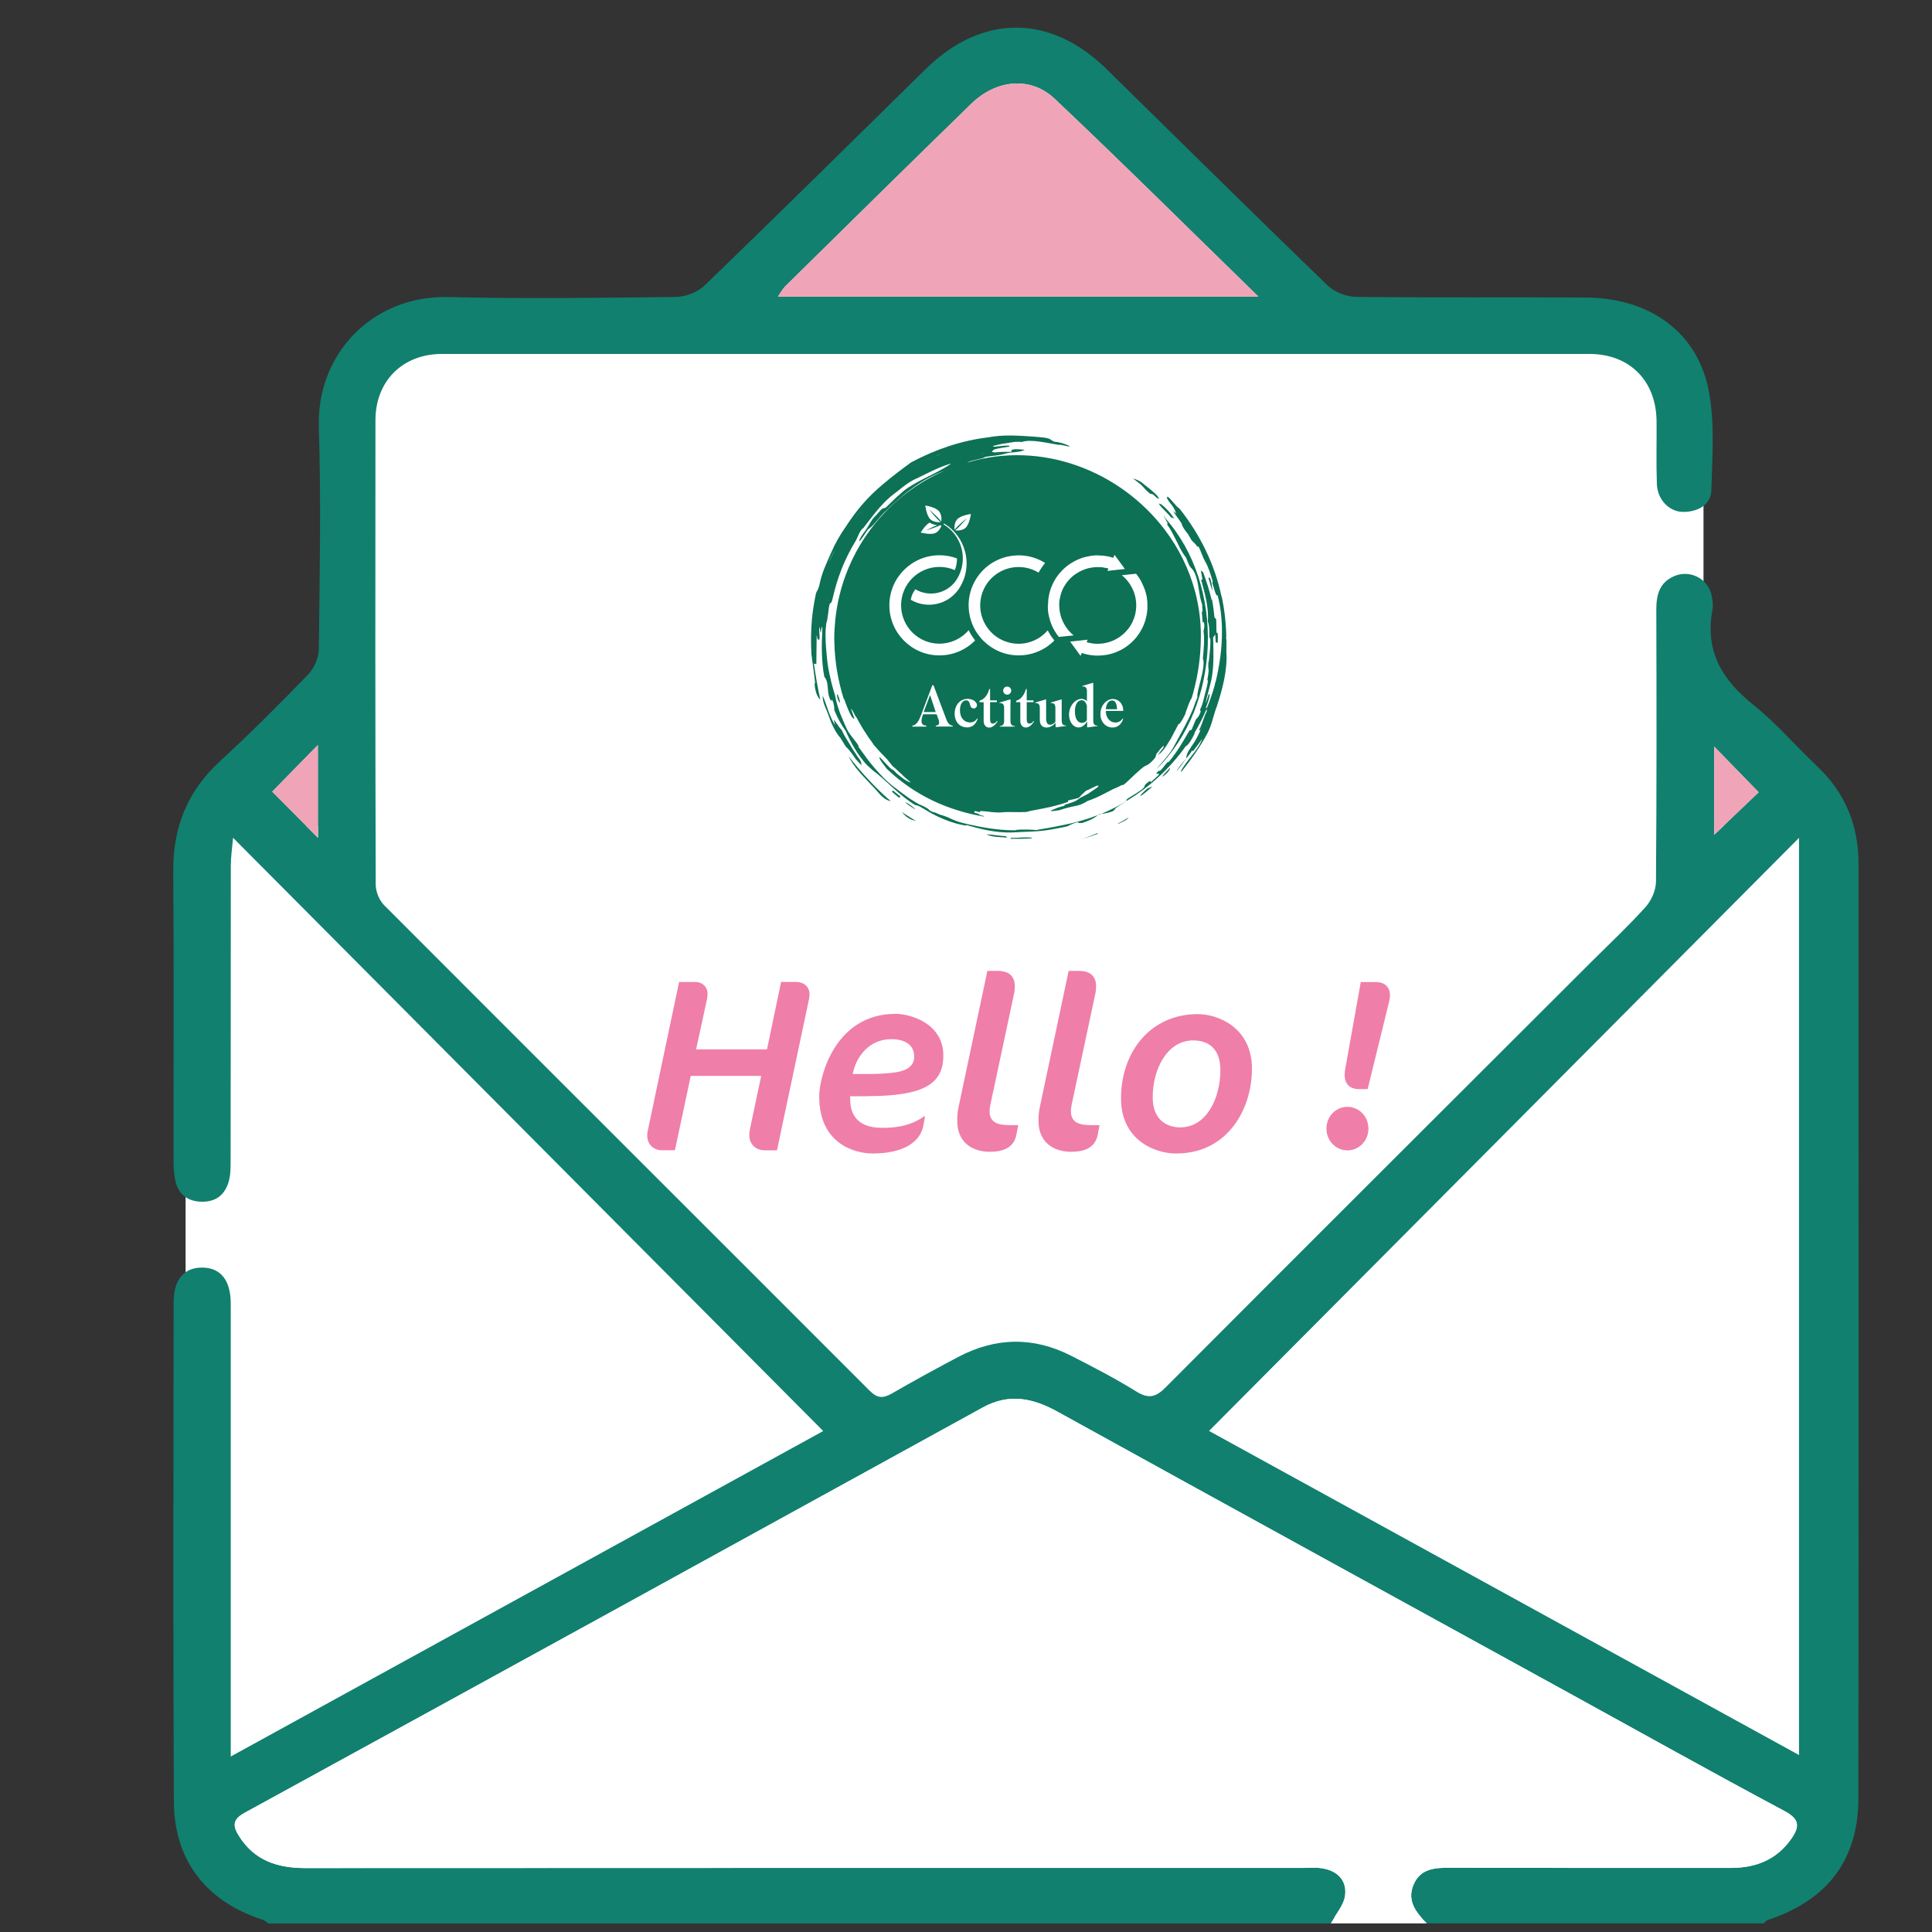
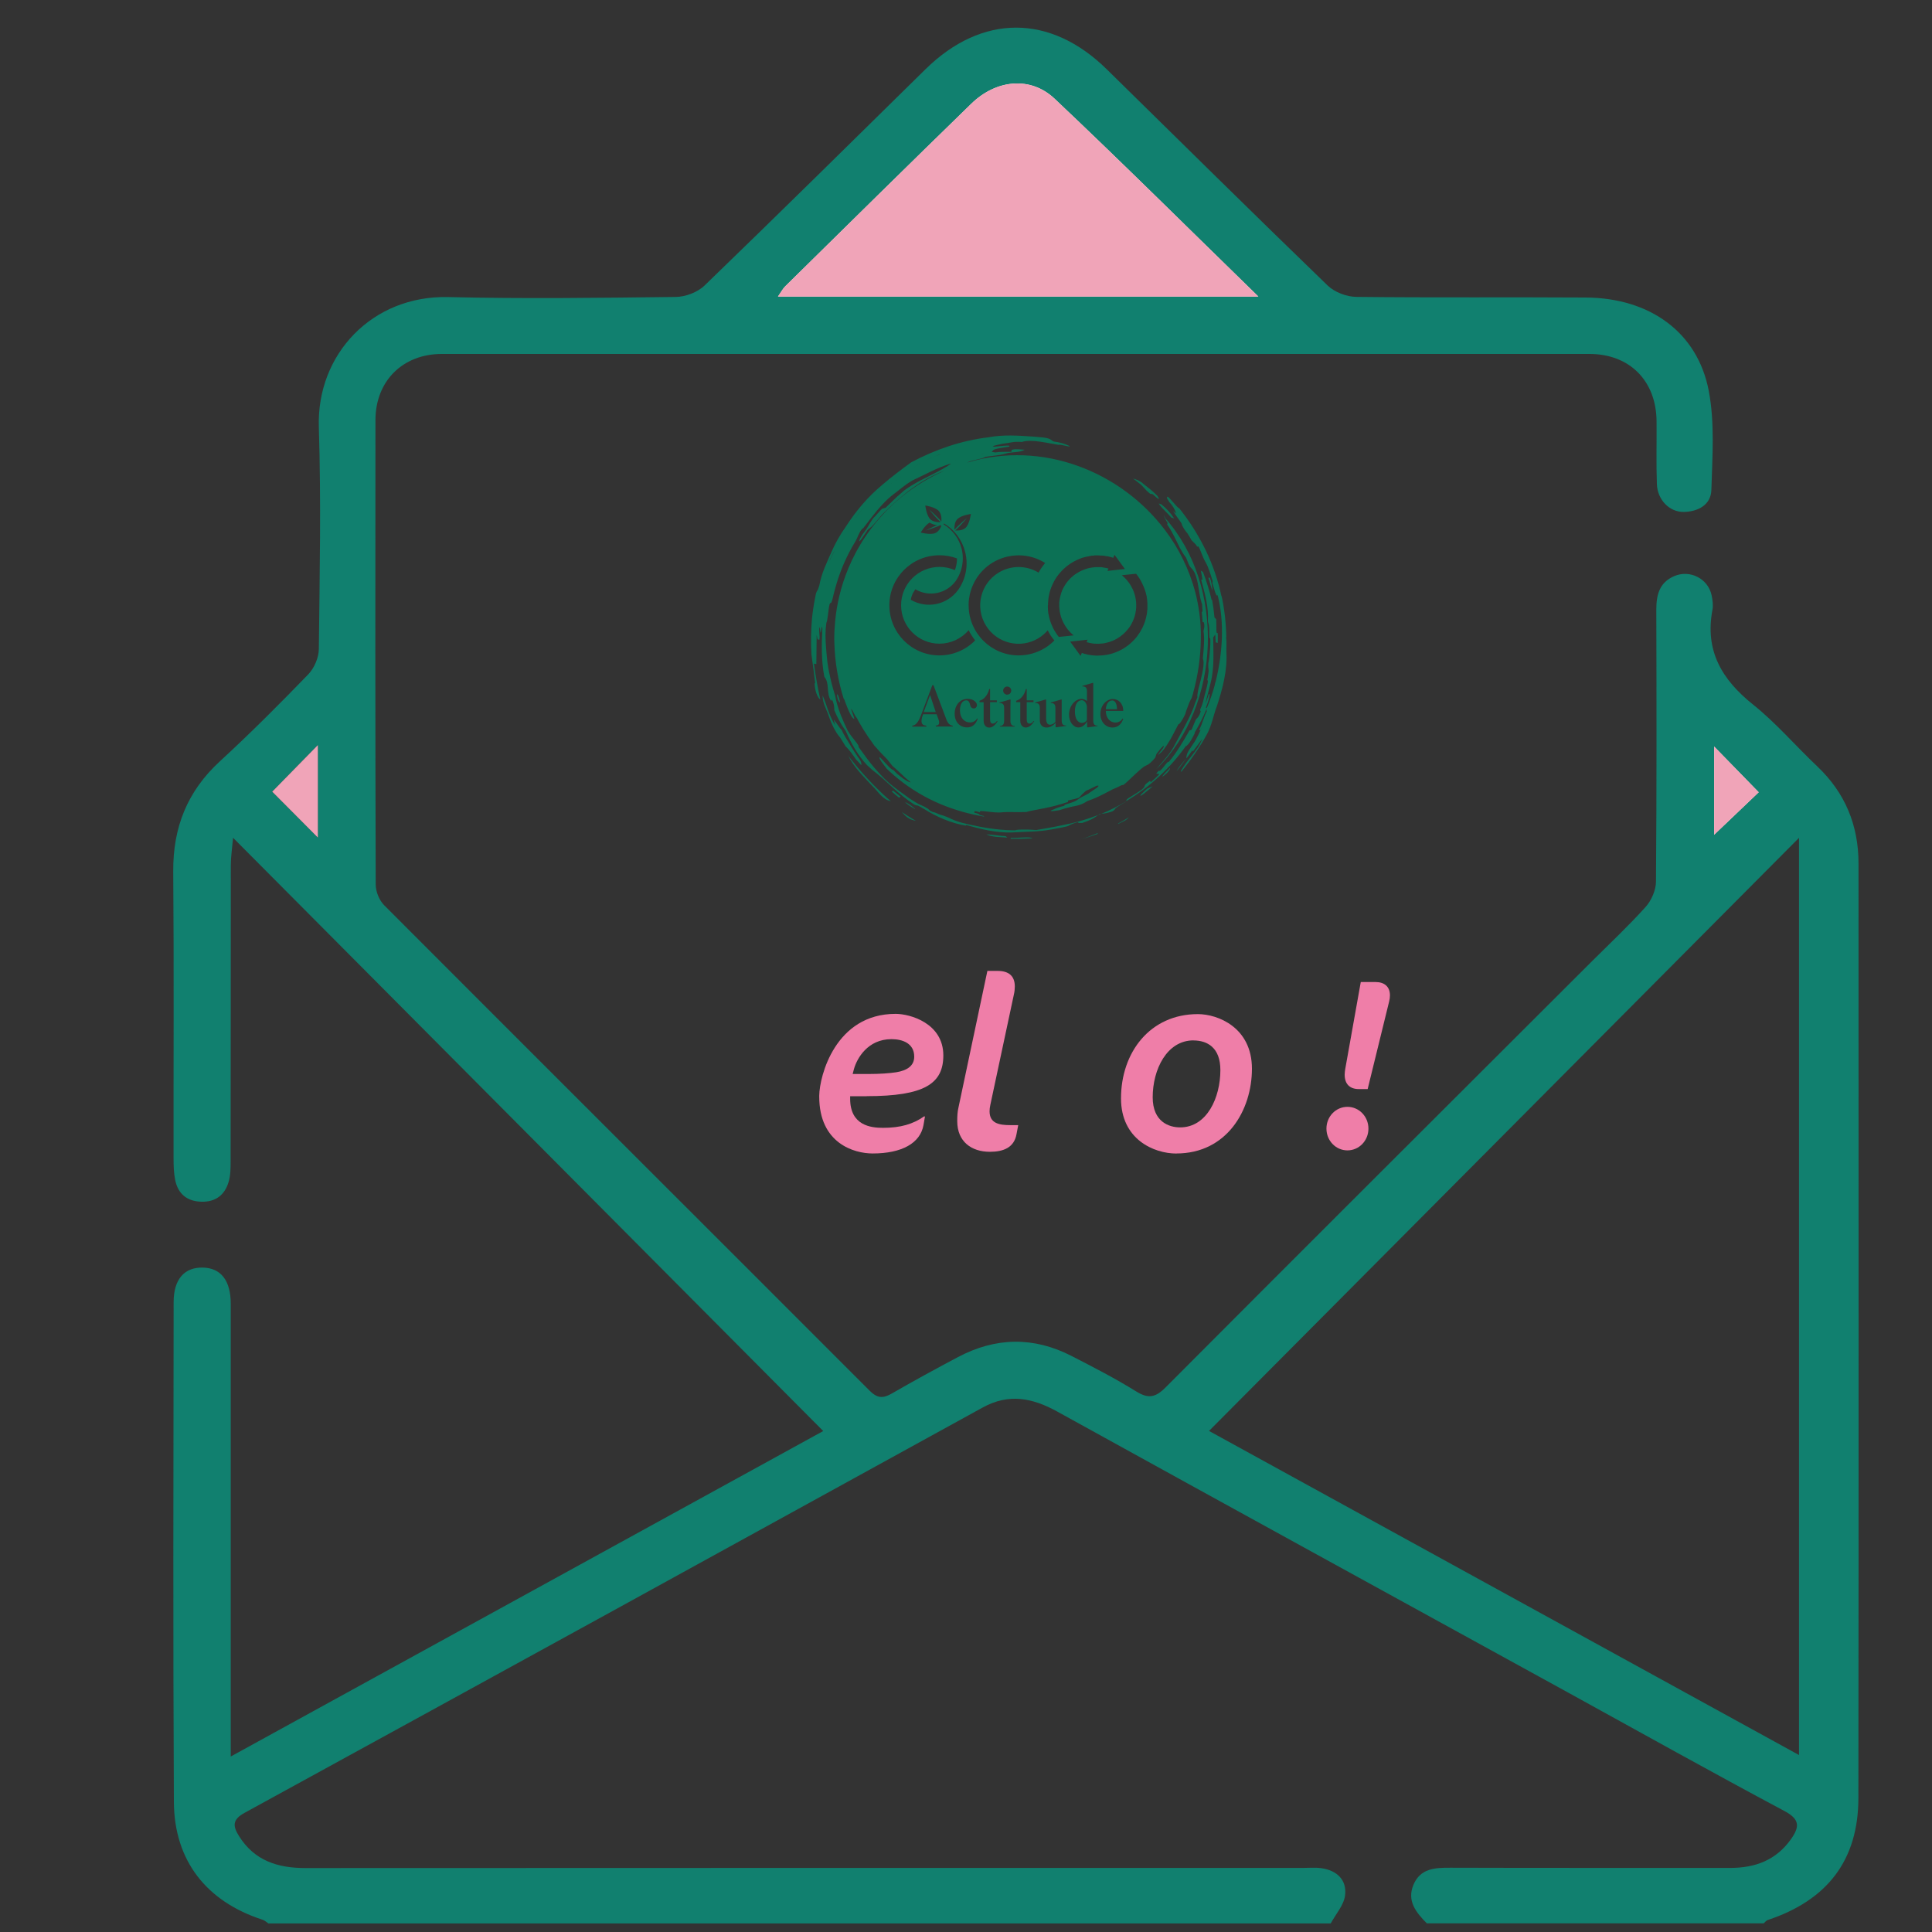
<svg xmlns="http://www.w3.org/2000/svg" id="Calque_1" viewBox="0 0 300 300">
  <rect x="0" y="0" width="300" height="300" fill="#333333" stroke="none" />
  <defs>
    <style>.cls-1{fill:#0c7155;}.cls-1,.cls-2,.cls-3,.cls-4,.cls-5{stroke-width:0px;}.cls-2{fill:#11806f;}.cls-3{fill:#fff;}.cls-4{fill:#ef7ea8;}.cls-5{fill:#f0a4b8;}</style>
  </defs>
-   <path class="cls-3" d="m283.87,133.95v136.78c0,14.87-12.05,26.93-26.93,26.93H55.75c-14.87,0-26.93-12.06-26.93-26.93v-136.63c0-3.23,2.62-5.86,5.86-5.86h16.08v-61.06c0-7.44,6.03-13.48,13.47-13.48h186.82c7.44,0,13.47,6.04,13.47,13.48v61.06h13.64c3.16,0,5.71,2.56,5.71,5.71Z" />
  <path class="cls-2" d="m41.68,298.67c-.3-.19-.57-.47-.9-.57-8.69-2.82-13.73-9.14-13.78-18.31-.14-25.86-.07-51.72-.04-77.58,0-3.58,1.68-5.45,4.55-5.38,2.78.06,4.32,2,4.32,5.62.01,22.22,0,44.44,0,66.66,0,1.03,0,2.06,0,3.64,31.07-17.07,61.7-33.9,92-50.54-30.43-30.59-60.85-61.17-91.64-92.12-.14,1.62-.35,2.96-.35,4.31-.02,15.32,0,30.65-.03,45.97,0,1.04-.01,2.13-.3,3.12-.6,2.07-2.04,3.18-4.25,3.11-2.21-.06-3.6-1.2-4.05-3.33-.23-1.11-.26-2.28-.26-3.42-.02-14.84.07-29.69-.05-44.53-.05-6.83,2.18-12.45,7.24-17.1,4.72-4.34,9.26-8.89,13.72-13.5.93-.96,1.64-2.6,1.65-3.93.13-11.49.36-22.99,0-34.47-.36-11.32,8.3-20.47,20.09-20.19,11.78.28,23.56.12,35.34-.02,1.52-.02,3.39-.73,4.47-1.78,11.5-11.11,22.89-22.35,34.29-33.57,8.77-8.62,19.38-8.63,28.16,0,11.41,11.21,22.79,22.45,34.29,33.57,1.08,1.04,2.96,1.76,4.47,1.77,11.88.14,23.75.02,35.63.1,9.9.06,17.33,5.36,19.08,14.46.96,4.99.56,10.29.41,15.43-.07,2.31-2.08,3.37-4.29,3.4-2.22.04-4.08-1.88-4.17-4.31-.12-3.25-.02-6.51-.05-9.77-.05-6.27-4.17-10.45-10.44-10.45-59.39-.01-118.78-.01-178.17,0-6.09,0-10.31,4.2-10.32,10.27-.03,24.04-.03,48.08.04,72.12,0,1.09.55,2.45,1.31,3.21,25.1,25.15,50.27,50.24,75.38,75.38,1.2,1.2,2.08,1.23,3.44.45,3.4-1.96,6.84-3.84,10.3-5.67,5.82-3.08,11.72-3.19,17.59-.18,3.4,1.74,6.81,3.5,10.05,5.51,1.9,1.18,3.01.97,4.59-.62,21.97-22.05,44.02-44.02,66.05-66.02,2.85-2.84,5.79-5.59,8.48-8.58.9-1,1.6-2.6,1.61-3.94.11-14.08.09-28.16.05-42.24,0-2.28.48-4.19,2.76-5.18,2.43-1.06,5.25.35,5.82,2.93.16.74.27,1.55.14,2.28-1.21,6.36,1.45,10.85,6.32,14.74,3.57,2.86,6.59,6.4,9.93,9.56,4.36,4.12,6.43,9.18,6.43,15.12,0,48.37.04,96.73-.02,145.1-.01,9.64-4.81,15.86-14.08,18.94-.24.08-.42.34-.62.52h-52.31c-1.65-1.67-3.14-3.46-2.08-5.99,1.08-2.58,3.38-2.66,5.8-2.65,14.46.05,28.93.01,43.39.03,3.87,0,7.11-1.19,9.43-4.46,1.34-1.9,1.43-3.08-1.02-4.38-11.22-5.98-22.32-12.19-33.46-18.32-26.48-14.55-52.97-29.08-79.41-43.68-3.87-2.14-7.55-2.9-11.64-.64-38.18,21.02-76.37,42-114.6,62.93-1.95,1.07-1.8,2.1-.86,3.6,2.4,3.83,6,4.97,10.31,4.97,51.63-.03,103.26-.02,154.88-.02.96,0,1.93-.09,2.87.04,2.42.34,4,1.83,3.69,4.24-.2,1.52-1.45,2.9-2.23,4.34H41.68Zm146.05-76.48c30.29,16.64,60.93,33.47,91.62,50.33v-142.42c-30.71,30.87-61.08,61.4-91.62,92.1Zm7.67-176.13c-10.92-10.64-21.15-20.81-31.64-30.72-3.74-3.53-9.07-2.99-12.94.78-9.66,9.41-19.27,18.88-28.88,28.34-.41.4-.68.95-1.14,1.6h74.6ZM49.36,130.06v-14.37c-2.6,2.66-4.85,4.95-7.09,7.24,2.28,2.3,4.55,4.58,7.09,7.14Zm216.81-14.14v13.7c2.4-2.28,4.76-4.53,6.92-6.6-2.24-2.3-4.46-4.58-6.92-7.1Z" />
-   <path class="cls-3" d="m206.64,298.67c.78-1.44,2.04-2.82,2.23-4.34.31-2.41-1.27-3.9-3.69-4.24-.94-.13-1.91-.04-2.87-.04-51.63,0-103.26-.01-154.88.02-4.31,0-7.91-1.14-10.31-4.97-.94-1.5-1.09-2.54.86-3.6,38.23-20.93,76.42-41.91,114.6-62.93,4.1-2.26,7.78-1.49,11.64.64,26.45,14.61,52.94,29.13,79.41,43.68,11.14,6.12,22.24,12.33,33.46,18.32,2.44,1.3,2.36,2.48,1.02,4.38-2.32,3.27-5.56,4.47-9.43,4.46-14.46-.02-28.93.02-43.39-.03-2.42,0-4.72.07-5.8,2.65-1.06,2.53.43,4.33,2.08,5.99h-14.94Z" />
  <path class="cls-3" d="m195.4,46.05h-74.6c.46-.65.73-1.2,1.14-1.6,9.61-9.46,19.21-18.93,28.88-28.34,3.87-3.77,9.21-4.31,12.94-.78,10.48,9.9,20.71,20.07,31.64,30.72Z" />
-   <path class="cls-3" d="m49.36,130.06c-2.54-2.55-4.8-4.84-7.09-7.14,2.24-2.28,4.49-4.58,7.09-7.24v14.37Z" />
+   <path class="cls-3" d="m49.36,130.06v14.37Z" />
  <path class="cls-3" d="m266.17,115.92c2.45,2.52,4.68,4.8,6.92,7.1-2.16,2.06-4.52,4.31-6.92,6.6v-13.7Z" />
-   <path class="cls-4" d="m125.68,154.87l-5.03,23.75h-1.92c-1.27,0-2.38-.84-2.38-2.38,0-.23.04-.54.08-.81l1.77-8.37h-10.94l-2.46,11.55h-2c-1.27,0-2.3-.84-2.3-2.34,0-.27.04-.58.12-.84l4.83-22.95h2.53c1.07,0,1.88.73,1.88,1.84,0,.19,0,.5-.08.84l-1.69,7.79h11.01l2.19-10.48h2.38c1.04,0,2.03.69,2.03,1.92,0,.15,0,.31-.04.46Z" />
  <path class="cls-4" d="m134.58,170.22h-2.57v.38c0,4.18,3.22,4.53,5.1,4.53,2.72,0,4.68-.58,6.37-1.77h.15l-.23,1.34c-.5,2.8-3.34,4.41-7.9,4.41-2.88,0-8.29-1.57-8.29-8.83v-.15c.04-3.03,2.49-12.7,11.86-12.7,2.26,0,7.41,1.46,7.41,6.45,0,4.37-2.88,6.33-11.9,6.33Zm3.84-8.86c-3.68,0-5.37,2.99-5.83,4.68l-.19.73h2.46c1.77,0,3.26-.11,4.3-.27,1.69-.27,2.8-1,2.8-2.42,0-2.07-1.8-2.72-3.53-2.72Z" />
  <path class="cls-4" d="m157.84,176.13c-.38,2.07-2.03,2.72-4.14,2.72-2.84,0-5.06-1.57-5.06-4.76,0-.84.04-1.46.19-2.11l4.49-21.22h1.57c1.69,0,2.69.73,2.69,2.42,0,.38-.04.81-.15,1.27l-3.65,17.11c-.08.35-.12.69-.12,1,0,1.88,1.5,2.15,3.22,2.15h1.23l-.27,1.42Z" />
-   <path class="cls-4" d="m170.47,176.13c-.38,2.07-2.03,2.72-4.14,2.72-2.84,0-5.07-1.57-5.07-4.76,0-.84.04-1.46.19-2.11l4.49-21.22h1.57c1.69,0,2.69.73,2.69,2.42,0,.38-.04.81-.15,1.27l-3.65,17.11c-.08.35-.11.69-.11,1,0,1.88,1.5,2.15,3.22,2.15h1.23l-.27,1.42Z" />
  <path class="cls-4" d="m182.67,179.12c-3.49,0-8.6-2.19-8.6-8.56,0-7.18,4.53-13.09,11.93-13.09,3.11,0,8.4,2.07,8.4,8.48s-3.88,13.16-11.74,13.16Zm2.65-17.57c-4.14,0-6.33,4.53-6.33,8.83,0,3.84,2.57,4.68,4.26,4.68,4.18,0,6.25-4.64,6.25-8.9,0-3.53-2.07-4.6-4.18-4.6Z" />
  <path class="cls-4" d="m209.23,178.63c-1.8,0-3.26-1.5-3.26-3.38s1.46-3.38,3.26-3.38,3.26,1.5,3.26,3.38-1.46,3.38-3.26,3.38Zm6.48-23.14l-3.34,13.62h-1.38c-1.42,0-2.19-.81-2.19-2.23,0-.27.04-.58.08-.84l2.42-13.55h2.3c1.34,0,2.23.69,2.23,2.07,0,.31-.04.58-.12.92Z" />
  <path class="cls-5" d="m49.36,115.69v14.37c-2.54-2.55-4.8-4.84-7.09-7.13,2.24-2.29,4.49-4.59,7.09-7.24Z" />
  <path class="cls-5" d="m195.4,46.05h-74.6c.46-.66.73-1.2,1.14-1.6,9.61-9.46,19.21-18.93,28.88-28.34,3.87-3.77,9.2-4.31,12.94-.78,10.48,9.9,20.71,20.07,31.64,30.72Z" />
  <path class="cls-5" d="m273.09,123.02c-2.16,2.06-4.52,4.31-6.92,6.6v-13.7c2.46,2.52,4.68,4.8,6.92,7.1Z" />
  <g id="Logo_vert_uni_transparent">
    <path id="Font_transparent" class="cls-1" d="m160.28,130.18c-1.17.07-2.22.09-3.36.07.03-.08.04-.12.06-.16.56.09,3.21-.24,3.3.09Zm-19.73-5.58c.23.19.47.37.72.54.25.16.5.32.77.49.35.12-1.12-1.03-1.49-1.04Zm15.62,5.24c-.95-.03-2.17-.28-3.02-.28.98.46,2.19.41,3.26.5-.11-.08-.15-.15-.25-.22h0Zm-16.14-3.75c.55.65,1.16,1.21,2.19,1.36l-.56-.32c-.5-.32-1.15-.7-1.63-1.04Zm27.7,4.29c.93-.27,1.81-.57,2.71-.89v-.13c-.9.37-1.77.72-2.71,1.02Zm10.85-53.71c.15.01.3.04.44.09.73.68,1.26,1.08.69.23-.61-.66-1.44-1.28-2.17-1.86-.44-.42-1.04-.67-1.61-.83.28.19.55.42.83.64.91.66.67.76,1.82,1.72Zm1.01,42.73c10.05-9.81,10.72-28.46,1.31-38.98h.03c-.09-.17-.16-.31-.22-.44h0c.04.16.09.31.16.46.03.06.06.11.09.17h0c.07.12.14.25.21.37.04.07.08.15.13.22-.04.08-.02.19-.05.26.28.4.54.81.77,1.24,0,0,0,.01,0,.02.24.43.44.84.64,1.24.1.2.19.4.29.59l.02.03h0c.05.1.1.2.14.29l.04.09.04.08c.13.24.27.48.42.74h0l.02.03s.06.09.09.14.07.1.1.16l.11.16.07.09.17.23c.04.09.07.17.1.25.02.05.04.1.06.15.03.07.05.14.08.2.04.11.08.21.12.29l.04.1s.01.03.02.05c0,.02.01.03.02.04l.04.08c.03.06.06.11.09.16s.04.06.06.08l.09.12s.02.03.04.04c.29.29.52.63.66,1.02.02.05.04.11.06.16s.04.11.06.16h0c.11.35.2.69.27,1.04.13.66.21,1.33.34,1.99,0,0,0,.01,0,.02.06.34.15.68.25,1.02,0,.01,0,.02.01.04.03.08.06.16.09.25-.03.34.18,1.56-.07,1.07.02.18.03.36.05.53.02.24.04.48.06.72v.06c0,.12.02.24.03.37.09.08.17-.2.26.34,0,.07.01.14,0,.2v.15s0,.04,0,.06c0,.02,0,.04,0,.06s-.02.1-.03.16c-.02.11-.05.26-.09.43.19,1.09.04,2.83-.1,4.24.08.22.12.46.11.7,0,.69-.18,1.58-.4,2.45,0,0,0,.02,0,.03-.2.8-.42,1.59-.52,2.16v.08c-.06.21-.06.42-.04.63-.23.53-.45,1.11-.64,1.7-.22.55-.46,1.08-.72,1.6-.37.76-.77,1.5-1.17,2.24-.34.62-.67,1.23-1,1.85-.25.49-.54.96-.88,1.4l-.03.04h0c-.38.5-.8.98-1.22,1.46h0c-.23.27-.46.54-.68.81Zm-41.12,3.51c.36.34.76.66,1.14.96.08-.05.16-.12.24-.17-.39-.31-.8-.61-1.17-.93l-.21.14Zm-6.77-5.6c.87,1.81,2.3,3.17,3.66,4.64.93.86,1.66,2.23,2.97,2.45-.4-.32-.79-.68-1.17-1.03-1.99-1.87-3.82-3.9-5.48-6.06h0Zm1.2.59c-.48-.7-.97-1.42-1.6-2.02-.28-.44-.55-.88-.82-1.33-.75-.8-1.4-2.24-1.78-3.32-.34-1.09-.99-2.03-.96-3.23.73,1.68.9,2.91,1.94,4.63-.09-.3-.15-.6-.22-.9.46.54.89,1.33,1.23,1.6.3.74.75,1.4,1.2,2.14.4.71.86,1.39,1.31,2.07.31.37.6.8.55,1.28-.26-.29-.58-.63-.85-.92h0Zm-1.87-2.85c-.07-.14-.14-.27-.2-.38.06.12.12.25.2.38Zm53.19,2.7c-1.14,1.28-1.42,1.77-1.51,1.99.54-.66,1.02-1.29,1.51-1.99Zm-7.02,5.59c-.67.91,1.67-1.12,1.78-1.24-.27.12-.56.23-.83.35-.31.26-.69.63-.95.9Zm3.26-2.72c.32-.13,1.34-1.06,1.21-1.38-.4.49-.89.82-1.21,1.38h0Zm-37.03-10.05h1.87l-.88-2.65-.99,2.65Zm22.64,17.34c1.51-.34,2.99-.79,4.43-1.35-.71.6-1.56.93-2.46,1.23-.3,0-.76.07-.59-.14-.58.12-1.14.34-1.65.64-.87.23-1.73.34-2.61.52-2.03.38-4.11.32-6.16.46-2.39.05-4.7-.5-6.99-1.17l-.06.1c-2.19-.33-4.65-1.4-6.47-2.57-.24-.14-.4-.21-.6-.35-.66-.36-.48-.12-.94-.35-2.65-1.7-4.19-3.63-6.48-5.34-.19-.17-.67-.62-.87-.79-1.41-1.52-2.47-3.39-3.29-5.28-.72-1.01-1.32-2.1-1.78-3.25.01-.49-.07-.97-.25-1.42-.31-.47-.16.06-.25,0-.83-1.31-.17-2.72-1.05-3.76-.47-2.44-.43-4.98-.31-7.4-.03-.58-.08-.4-.13-.09s-.09.73-.16.61c-.04-.22-.1-1.16-.17-.7-.09.83.12,1.09,0,1.84l-.28-.08c-.05-.27-.09-.48-.14-.7-.03,1.51-.02,3.04-.05,4.55l-.38-.07c.27,1.86.57,3.68.99,5.55h-.04c-.56-.49-.82-1.7-.84-2.5.06,0,.08,0,.09,0-.17-1.35-.4-3.28-.58-4.47-.11-1.85-.08-3.71.08-5.56.12-1.15.29-2.29.52-3.41.14-.86.25-.79.41-1.13.08-.24.14-.43.21-.61.35-1.92,1.08-3.36,1.83-5.08.62-1.44,1.39-2.8,2.3-4.08,1.6-2.47,3.38-4.59,5.68-6.5,1.42-1.22,2.95-2.37,4.46-3.47,3.72-1.98,7.76-3.38,11.96-3.88,2.36-.44,4.55-.28,7.06-.11.76.09,2.02.1,2.57.41.17.14.36.26.56.36.81.08,1.6.3,2.34.64.3.2-.07.12-.54.01s-1.02-.21-1.05-.14c-1.56-.23-4.28-.95-5.71-.45-1.42-.1-1.47.1-3.03.28-.44.08-1.07.25-1.51.36.05.04.17.06.22.1.21,0,2.88-.37,2.33-.04.31.04-1.95.24-2.42.53-.07.1-.2.21-.28.32l.51.06s-.04.02-.06.03c.87-.15,1.74-.09,2.57-.11.22-.11-.18-.25.26-.35.56-.13,1.27,0,1.85.03-.79.47-2.06.3-2.99.6-.99.31-2.08.32-3.1.5-.61.39-2.03.43-2.86.89,11.68-3.52,23.84,1.38,30.7,10.44,2.18,2.87,3.78,6.13,4.71,9.62.15.56.28,1.14.39,1.72h0c.36,1.84.53,3.71.49,5.59-.03,2.79-.42,5.56-1.15,8.25,0-.02.01-.04.02-.07l-.02.07-.04.16s0,.03-.01.04c-.07.25-.15.49-.22.74-.1.15-.18.31-.26.48h0c-.09.19-.18.4-.26.63s-.16.44-.24.64h0s-.03.08-.04.11c-.09.24-.16.47-.2.64-.19.42-.42.82-.67,1.21h0c-.18.26-.32.39-.39.36-.2.36-.38.74-.58,1.11s-.39.74-.59,1.12c-.16.26-.31.52-.48.78h0c-.06.11-.12.2-.18.29-.23.35-.49.68-.76.99l-.03.03h0c-.09.08-.18.16-.28.24l-.33.26c.31-.45.64-.82.84-1.1.22-.4.16-.44-.06-.25-.15.14-.28.28-.41.44-.08.1-.16.2-.25.32s-.19.23-.29.36c-.06.2-.13.4-.2.6-.22.28-.47.54-.74.78-.14.13-.29.24-.45.33-.24.14-.39.15-.67.37-.16.12-.32.25-.46.37s-.28.26-.42.38c-.28.24-.54.49-.79.73s-.49.46-.72.68c-.22.21-.45.41-.69.59-.16,0-.32.04-.45.13l-.34.17c-.14.07-.28.13-.42.19-.28.1-.55.23-.81.38l-.26.14-.28.14-.6.31c-.78.41-1.59.76-2.42,1.04-.32.22-.67.4-1.04.54-.28.11-.58.19-.88.24-.3.06-.6.12-.98.22-.47.11-.94.25-1.4.41-.3.05-.73.12-1.04.15s-.48-.01-.25-.12c.3-.1.49-.22.77-.33.17-.07.33-.12.51-.17.2-.06.45-.14.77-.21-.21-.08.12-.19.56-.32s.98-.32,1.21-.46c.2-.15.44-.31.69-.47.4-.18.79-.41,1.18-.61.24-.18.83-.56,1.24-.84.15-.09.28-.21.37-.35.03-.08-.06-.1-.33-.03l-.8.39c-.14.07-.27.13-.41.2l-.4.17c-.23.2-.41.38-.64.58-.15.18-.3.35-.47.51l-.62.18c-.24.06-.53.12-.86.19l-.2.06v.21c-1.2.41-2.42.74-3.67.98l-1.6.31c-.41.07-.82.16-1.22.28l-1.08.02c-.36,0-.72-.01-1.05-.01s-.65-.01-.93,0c-.24,0-.48.01-.72.04-.37.07-1.37,0-2.18-.11-.41-.04-.77-.09-1-.09s-.32.06-.19.2c-.72-.2-.87-.21-.9-.15s.09.19-.07.19c.33.09.52.13.64.17.07.02.13.05.17.11.06.06.1.13.72.25.06.04.06.07.03.09-1.11-.19-2.2-.43-3.28-.73h0c-.63-.18-1.25-.38-1.86-.59-3.73-1.3-7.14-3.39-9.98-6.13l-.02-.03c-.1-.14-.22-.3-.34-.45l-.35-.46c-.07-.09-.12-.18-.17-.26l-.1-.16c-.14-.24-.19-.4-.05-.39.19.18.36.36.53.56.21.22.43.46.64.68l.3.31c.09.09.19.17.27.24.16.13.27.19.32.16.13.13.26.27.39.4l.2.19.21.18c.28.23.56.44.8.62.52.35.96.55,1.13.55-.24-.2-.48-.4-.72-.6s-.45-.42-.68-.64c-.47-.41-.91-.87-1.43-1.29-.29-.34-.56-.7-.83-1.04-.21-.2-.36-.37-.56-.58l-.39-.4c-.13-.13-.26-.27-.38-.41l-.72-.81c-.13-.18-.23-.32-.32-.47l-.16-.23-.31-.42c-.11-.14-.2-.3-.3-.45-.2-.3-.4-.6-.59-.91l-.53-.9c-.09-.14-.16-.29-.24-.43s-.14-.27-.21-.4c-.17-.2-.31-.43-.42-.67-.13-.28-.28-.55-.47-.8-.04.09.2.67.35,1.11s.24.7-.22.22c-.05-.08-.11-.17-.16-.27h0c-.16-.3-.32-.65-.48-1.02-.11-.25-.2-.51-.3-.76s-.19-.5-.27-.74c-.04-.02-.07-.05-.09-.09-.87-2.79-1.36-5.69-1.44-8.61h0c0-.22-.01-.44-.02-.67,0-.99.06-1.97.16-2.95h0c.13-1.27.34-2.52.64-3.76.35-1.46.82-2.89,1.4-4.28.34-.82.72-1.62,1.13-2.39.21-.4.44-.79.67-1.18l.05-.09c.11-.18.22-.36.33-.54,0,0,.01-.02.02-.03.2-.32.41-.63.63-.94h0s.07-.1.1-.15l.03-.04h0c3.01-4.29,7.14-7.66,11.95-9.76-3.62,1.32-6.65,3.81-9.37,6.5-.58.52-1.47,1.81-2.2,2.39h0c-.07.05-.14.1-.21.15h0s-.08.06-.16.17h0s-.06.09-.1.14c-.21.31-.52.78-.76,1.12-.04.06-.08.11-.12.16l-.05.07c-.17.22-.28.32-.25.13.03-.11.07-.21.12-.31l.05-.09c.05-.09.1-.19.16-.28l.03-.05c.05-.08.11-.17.17-.25l.18-.25c.1-.13.19-.26.28-.38.2-.28.36-.56.52-.84.15-.26.31-.52.48-.77h0c.16-.24.35-.45.56-.64h0s0,0,.01-.01l.21-.24.06-.07c.13-.14.27-.3.4-.44l.07-.07.02-.02.16-.16.05-.05c.18-.07.37-.13.56-.17l.48-.47.03-.03h0c.18-.17.36-.35.54-.52h0l.02-.02c.18-.17.36-.35.54-.52l.02-.02.14-.13-.14.13c.12-.11.24-.22.36-.33l-.08.08.08-.07h0c.25-.23.5-.45.75-.66.06-.05.13-.11.19-.16.2-.15.4-.29.61-.43h.01-.01c.76-.49,1.54-.93,2.34-1.33h0c.72-.37,1.45-.72,2.16-1.1h.02s.03-.02.03-.02h-.02c.54-.28,1.07-.58,1.59-.91h0c.14-.09.28-.19.42-.28,0,0,0-.01,0-.02v-.02h-.05c-.47.15-.93.31-1.39.49l-.08.03c-.61.25-1.22.53-1.81.82-.64.31-1.26.63-1.88.92l-.14.06c-.05.02-.1.05-.16.07-.04.02-.08.04-.12.06-.24.12-.48.25-.7.4h-.01c-.39.24-.76.52-1.12.8h-.01c-.24.2-.48.38-.71.57l-.04.03c-.21.16-.42.32-.63.48-.61.47-1.18.99-1.7,1.56-.64.68-1.23,1.4-1.8,2.14h0c-.42.54-.84,1.09-1.25,1.63.04-.13-.11.05-.23.18-.04.06-.08.11-.12.16-.05.08-.1.16-.14.23h0c-.08.14-.15.28-.21.42h0s-.04.08-.05.12c-.07.14-.13.29-.2.44l-.07.15-.1.19-.11.2c-.31.5-.6,1.02-.88,1.56h0c-.47.9-.89,1.83-1.26,2.77h0c-.29.75-.55,1.49-.77,2.25v.02h0l-.03.1v-.02.02c-.13.45-.26.9-.37,1.35-.01.04-.02.08-.03.12-.03.11-.06.26-.1.43,0,.02-.01.05-.02.07l-.02.08h0s0,0,0,0c-.04.21-.1.41-.19.61h0c-.02.05-.06.1-.11.13-.05,0-.1-.09-.19.25-.06.26-.11.52-.14.78v.02s0,0,0,.01h0c-.06.47-.11.98-.2,1.44v-.04s0,.02,0,.04v.07s-.01.03-.01.04c-.03.16-.08.32-.14.48-.09.62-.13,1.24-.13,1.86h0c0,.68.04,1.35.09,2.03h0c.04.45.08.91.12,1.38.03.27.06.55.09.82h0s0,0,0,0c.07.55.16,1.1.28,1.65h0c.1.48.21.96.32,1.44h0c.18.72.38,1.42.6,2.12v-.03s0,.02,0,.03h0c.06.32.13.65.22.99h0c.1.39.23.8.36,1.19h0c.07.2.14.39.21.59,0,0,0-.02-.01-.03v.03s.03.04.04.07c.05.14.1.28.16.41,0,.02.01.03.02.05l.02.04s-.01-.03-.02-.05c.3.75.63,1.48.96,2.15,0-.01-.01-.03-.02-.04,0,.01.01.03.02.04.14.24.3.47.47.7,0,0,0,.01.01.02v.02s0-.02,0-.02c.21.28.43.56.64.82l-.05-.06.05.06.1.13h0c.14.18.27.35.38.53.08.13.11.23.05.28h0s0,0,0,0c.36.51.74,1.02,1.12,1.53h-.01s0,0,0,0c.89,1.22,1.87,2.36,2.94,3.43l.02.02.02.02-.02-.02c.42.41.86.8,1.32,1.16l-.02-.02.02.02.2.15.24.18s.03.02.05.04l.77.58.07.05.02.02-.02-.02c.35.27.71.53,1.07.78l-.03-.02.03.02.05.04.41.27h.02s.19.13.19.13c.18.12.37.23.55.34.21.13.43.24.66.34h.02-.01c.38.15.75.34,1.1.57h-.01.01c.11.09.21.18.29.28l.49.25c.17-.01.47.12.76.25l.06.03c.06.03.12.05.17.07l.05.02.06.02h.02s-.02,0-.02,0c.13.05.23.08.32.1h0c.09.03.19.05.3.09h.03s.04.02.04.02h-.03c.11.03.25.08.44.16l-.04-.02.04.02c.24.12.47.22.7.32h0c.28.12.56.24.84.34h-.01.01c.27.1.55.18.85.26h.01-.01c.37.09.74.17,1.11.26h0c.49.11.99.21,1.49.31h0c1.1.22,2.22.38,3.34.48h-.04.03c.63.06,1.26.09,1.89.1h.41c.07-.09.67-.12,1.38-.11h.4c.09,0,.18,0,.27,0h0c.27.01.54.03.79.04h0c.12,0,.24.02.35.03h.02c.56-.09,1.13-.19,1.7-.29h0c.92-.16,1.85-.34,2.77-.54h0c.22-.05.45-.1.67-.15h-.02.05Zm-11.16-57.45c.15-.02.29-.03.44-.04-.12,0-.23,0-.33.01l-.1.02Zm-.32.06l.32-.06c-.11.01-.22.03-.32.06h0Zm-.77.13h.08l.08-.02c-.05,0-.1.02-.16.02h0Zm-.21-.02c.07.01.13.02.2.02-.08,0-.14-.01-.2-.02h0Zm-1.2-.13c.15-.04.31-.07.47-.11l-.22.04-.24.06Zm-8.73,7.98s.16,1.51.75,2.12c.49.51,1.36.5,1.64.48-.16-.15-.36-.33-.56-.53-.55-.57-1.24-1.44-1.24-1.44,0,0,.84.73,1.39,1.3.2.2.37.4.51.58.03-.28.08-1.15-.41-1.66-.59-.62-2.09-.84-2.09-.84Zm-.71,4.21s1.46.41,2.24.09c.5-.2.8-.73.96-1.09l-.12-.15h-.02c-.14.07-.3.14-.47.21-.71.29-1.73.6-1.8.62.06-.03,1.01-.52,1.72-.81l.06-.02c-.42-.03-.83-.16-1.19-.39-.73.41-1.39,1.56-1.39,1.56Zm4.96,29.99c-.39-.03-.74-.32-.96-.92l-2.02-5.36h-.18l-1.8,4.77c-.44,1.13-.87,1.47-1.31,1.51v.15h2.18v-.15c-.78-.04-.96-.56-.51-1.75v-.02h2.11l.31.86c.18.57.07.88-.44.9v.15h2.63v-.15Zm3.89-1.08l-.09-.04c-.23.4-.65.63-1.11.62-.85,0-1.56-.67-1.56-1.88,0-1,.43-1.55.96-1.55.47,0,.53.38.66.85.06.24.27.41.52.41.28,0,.5-.23.5-.52,0,0,0,0,0,0,0-.43-.54-.97-1.44-.97-1.22,0-2.02,1-2.02,2.3s.81,2.13,1.93,2.13c.81,0,1.36-.48,1.65-1.36h0Zm3.08.39l-.08-.05c-.21.3-.44.42-.65.42-.27,0-.43-.18-.43-.64v-2.69h1.05v-.28h-1.05v-1.76h-.13c-.24.95-.82,1.64-1.51,1.82v.23h.64v2.91c0,.57.32,1.03.86,1.03.4,0,.88-.27,1.3-.98h0Zm2.67.76c-.34-.03-.67-.17-.67-.77v-2.29l.02-1.05-.07-.03-1.65.48v.08c.41-.02.72.13.72.73v2.08c0,.6-.34.74-.67.77v.08h2.33v-.08Zm-1.16-4.89c.35,0,.62-.29.61-.64,0-.35-.29-.62-.64-.61-.34,0-.61.29-.61.63,0,.35.29.63.64.63,0,0,0,0,0,0Zm4.18,4.13l-.08-.05c-.21.3-.44.42-.65.42-.27,0-.43-.18-.43-.64v-2.69h1.05v-.28h-1.05v-1.76h-.13c-.24.95-.82,1.64-1.51,1.82v.22h.64v2.91c0,.57.32,1.03.86,1.03.39,0,.87-.27,1.29-.98h0Zm4.94.66c-.43.02-.67-.17-.67-.77v-3.24l-.07-.03-1.63.48v.08c.41-.02.72.13.72.73v2.19c-.19.26-.48.42-.8.45-.42,0-.64-.29-.64-1.01v-2.89l-.07-.03-1.63.48v.08c.41-.02.72.13.72.73v1.92c0,.73.4,1.15,1.04,1.15.49,0,.98-.24,1.41-.73v.67l.07.03,1.56-.21v-.08Zm4.9.02c-.43.02-.67-.17-.67-.77v-5.84l-.07-.03-1.63.48v.08c.41-.02.72.13.72.72v1.56c-.22-.21-.52-.34-.82-.35-.99,0-1.96,1.07-1.96,2.45,0,1.16.68,1.99,1.47,1.99.63,0,1.13-.53,1.34-.98v.94l.07.03,1.56-.21v-.08Zm3.99-2.28c0-1.18-.78-1.85-1.62-1.85-.94,0-1.93.96-1.93,2.33,0,1.2.8,2.1,1.88,2.1.74,0,1.37-.42,1.66-1.36l-.09-.04c-.23.39-.66.63-1.12.62-.88,0-1.49-.76-1.49-1.8h2.71Zm2.09-21.31l-2.32.24s.03.03.05.04c.04.03.09.07.13.11l.11.1s.02.02.04.03l.05.05s.09.08.13.13h0s.08.08.12.13.07.07.1.11.04.05.06.07.05.05.07.08.07.08.1.12l.09.12c.05.07.11.14.16.22l.05.08c.07.1.13.2.19.31l.04.08c.07.12.14.25.2.38.02.04.04.09.06.13.1.22.18.44.24.67.01.04.03.09.04.14s.03.09.04.14.02.09.03.14c.11.48.16.96.14,1.45v.11c-.01.3-.05.59-.11.89l-.02.12c-.06.28-.14.55-.24.81-.01.03-.02.07-.04.1-.04.09-.07.17-.11.26l-.06.14-.05.09s-.03.07-.05.1-.04.07-.05.1-.04.07-.06.11c-.04.08-.09.16-.14.24-.02.03-.04.06-.06.09l-.05.07-.06.08-.05.06-.07.09-.08.11c-.22.27-.46.52-.72.75l-.11.09c-.11.09-.22.18-.34.27l-.11.08c-.24.16-.49.31-.75.44l-.11.05c-.06.03-.11.05-.17.08l-.11.04s-.09.04-.13.05c-.09.04-.19.07-.28.1l-.12.04-.14.04c-.14.04-.28.07-.42.1l-.14.03-.14.02-.14.02c-.41.05-.82.06-1.23.03l-.21-.02-.12-.02c-.31-.04-.61-.11-.91-.2l.16-.38-.9.1-1.81.2,1.07,1.47.54.74.2-.45c.29.1.59.19.89.25h0l.16.03c.27.05.55.09.82.11.11,0,.22.01.33.02h.32c.22,0,.44-.01.65-.03l.16-.02.16-.02c.1-.01.2-.03.29-.04h.03l.16-.03c.16-.03.32-.07.48-.11.11-.03.21-.06.31-.09l.16-.05c.1-.03.2-.07.31-.11l.12-.05c.22-.09.43-.18.64-.29l.12-.06c.08-.04.16-.09.24-.13l.18-.11.09-.06.1-.06.11-.08.1-.07.11-.08.13-.09c.14-.11.28-.22.41-.34l.08-.07.08-.08.03-.03.11-.1c.2-.2.39-.4.57-.62.03-.03.05-.06.08-.1h0c.04-.06.08-.1.11-.15h0c.03-.06.07-.1.1-.15,0,0,.01-.01.02-.02.04-.05.07-.1.11-.16.07-.09.13-.19.19-.29l.05-.08s.04-.07.06-.11v-.03s.06-.08.08-.12c.04-.07.08-.15.12-.22s.05-.11.08-.16.06-.12.08-.18.06-.13.08-.19.05-.12.07-.18.04-.11.06-.16.04-.11.06-.17c.01-.03.02-.06.03-.09.04-.12.07-.23.1-.35.02-.06.03-.11.04-.16.05-.19.09-.38.12-.57.01-.06.02-.13.03-.19.03-.21.05-.42.06-.63,0-.04,0-.07,0-.11,0-.13,0-.26,0-.4v-.36c-.01-.3-.05-.61-.1-.91v-.08c-.04-.16-.08-.33-.12-.49,0-.04-.02-.08-.03-.13s-.02-.09-.04-.13c-.02-.08-.05-.17-.08-.25-.01-.04-.02-.07-.04-.11-.03-.09-.06-.18-.1-.27-.01-.04-.03-.08-.05-.12s-.03-.08-.05-.12c-.03-.08-.07-.16-.11-.24-.02-.05-.05-.1-.07-.16s-.07-.14-.1-.2l-.06-.12s-.04-.08-.06-.12c-.04-.08-.09-.16-.13-.23-.02-.04-.04-.08-.07-.11-.05-.08-.1-.16-.15-.23-.02-.04-.05-.07-.07-.1s-.05-.07-.08-.11-.05-.07-.08-.11-.05-.07-.08-.11l-.09-.11Zm-13.8,4.91v.13h0v.14c0,.09,0,.18.01.27v.1s0,.09.01.14,0,.11.02.16.01.11.02.16v.1c.03.09.04.17.06.26,0,.04.01.07.02.11.02.12.05.23.08.35.01.05.03.1.04.15s.03.11.04.16c.1.34.22.67.37.99.02.04.04.08.05.12.09.2.2.39.31.59l.07.11.07.11s.05.07.07.11.05.08.07.11l.07.11.08.11c.08.11.16.21.24.32l2.31-.24c-.06-.05-.13-.1-.19-.16l-.08-.07c-.16-.14-.3-.29-.44-.45-.02-.02-.04-.05-.07-.07-.08-.09-.16-.18-.22-.28-.02-.02-.04-.05-.05-.07s-.03-.03-.04-.05c-.14-.19-.26-.39-.38-.6-.02-.04-.05-.08-.07-.13s-.04-.08-.07-.13-.04-.08-.06-.13-.03-.07-.05-.11-.04-.1-.07-.16l-.05-.13s-.03-.09-.05-.13-.03-.09-.05-.13-.03-.09-.04-.14-.03-.09-.04-.14-.02-.07-.03-.11c-.02-.06-.03-.12-.04-.19s-.02-.08-.03-.12-.02-.09-.03-.14-.01-.07-.02-.1,0-.06-.01-.08c-.03-.23-.05-.45-.06-.68v-.11c0-.12,0-.24,0-.35v-.1c0-.06,0-.12.02-.18v-.1c.02-.11.04-.21.06-.32,0-.05.02-.1.03-.14s.01-.08.02-.12.03-.12.04-.17.02-.1.04-.14.03-.1.04-.16l.04-.13c.02-.05.04-.1.05-.16s.02-.06.04-.1.02-.05.03-.07h0c.01-.05.03-.09.04-.12s.03-.08.05-.12c.04-.08.07-.16.11-.23.02-.04.04-.07.06-.11.13-.24.27-.47.43-.69.02-.02.03-.05.05-.07.06-.08.12-.16.19-.24l.06-.07c.06-.07.13-.15.19-.21s.09-.1.14-.15c0,0,0-.01.02-.01l.14-.14c.11-.1.22-.2.34-.29.04-.03.07-.05.11-.08l.08-.06.07-.05.1-.07c.05-.04.11-.07.16-.1s.13-.08.2-.12l.12-.07c.21-.12.43-.22.65-.31.04-.02.09-.04.14-.05l.12-.05c.09-.03.18-.06.27-.09s.18-.05.28-.08l.14-.03c.17-.04.34-.07.51-.09h.11c.12-.03.25-.04.37-.05h.47c.08,0,.16,0,.25.01.04,0,.08,0,.12,0h.11s.08.02.12.03c.13.02.27.04.4.07l.11.02h.03l.13.03c.08.02.16.04.24.06l-.16.37.9-.1,1.81-.2-1.07-1.47-.54-.73-.19.47-.22-.07h0c-.07-.02-.14-.04-.21-.06h-.01l-.15-.04-.11-.03c-.06-.01-.12-.03-.18-.04s-.08-.02-.13-.02c-.02,0-.03,0-.05,0h-.08s-.09-.03-.09-.03c-.05,0-.09-.01-.14-.02l-.16-.02-.16-.02h-.16c-.16-.02-.32-.03-.49-.03h-.48c-.06,0-.11,0-.16.02-.11,0-.22.02-.32.03h-.11c-.07.02-.14.03-.21.05l-.15.03c-.07.01-.15.03-.22.04l-.15.03-.09.02-.17.04c-.08.02-.16.04-.25.07-.05.01-.09.03-.14.04h-.02s-.13.05-.13.05l-.08.03s-.1.04-.15.06c-.16.06-.3.12-.45.19l-.14.07s-.08.04-.12.06l-.16.08-.03.02s-.1.05-.15.08-.08.04-.12.07c-.09.05-.19.11-.28.17l-.12.08-.14.1c-.05.04-.1.07-.15.11-.01,0-.02.02-.03.02l-.08.06c-.08.07-.17.13-.25.2-.04.04-.08.07-.12.11s-.05.04-.07.06c-.07.06-.14.12-.21.19l-.08.08c-.06.06-.12.12-.18.19-.02.03-.05.05-.07.08l-.08.09-.11.12s-.05.05-.07.08-.03.04-.05.06-.05.06-.07.09-.05.06-.07.09-.08.1-.12.16-.06.08-.09.12c0,0,0,0-.01.02-.02.04-.05.07-.07.1-.1.15-.2.31-.28.47-.02.04-.04.07-.06.11-.04.07-.08.15-.12.23-.02.04-.05.09-.07.14s-.06.12-.08.18-.05.12-.08.18-.05.13-.08.19l-.06.15v.04c-.04.06-.05.11-.07.17s-.04.12-.06.19c-.01.03-.02.07-.03.1s-.02.08-.03.11-.03.11-.04.16c0,0,0,.01,0,.02-.02.06-.03.12-.04.18s-.02.11-.03.16-.03.13-.04.19-.01.09-.02.13l-.02.13c-.01.09-.02.19-.03.28v.09c0,.1-.03.2-.03.3v.35l-.03.06Zm-12.3,0c0,4.29,3.48,7.78,7.77,7.78,1.46,0,2.89-.41,4.13-1.18.28-.17.55-.37.8-.58.21-.17.42-.36.61-.56h0c-.1-.12-.19-.24-.27-.35-.03-.04-.06-.08-.09-.12l-.06-.08-.02-.03s-.06-.09-.09-.13l-.02-.02-.07-.11-.07-.12v-.02s-.05-.07-.08-.11c-.09-.16-.18-.32-.26-.48-.21.24-.43.47-.68.67-.23.2-.48.38-.74.54-2.81,1.72-6.48.83-8.19-1.98-1.72-2.81-.83-6.48,1.98-8.19,1.91-1.16,4.31-1.16,6.21,0,.02-.04.04-.08.06-.11.12-.22.25-.43.39-.63l.06-.09.06-.08s.07-.09.1-.14c.05-.07.1-.14.16-.21s.07-.1.11-.14l.08-.1h0c-3.64-2.28-8.44-1.17-10.71,2.47-.77,1.24-1.18,2.67-1.18,4.13h0Zm-.01-13.3h0s0,0,0,0h0Zm-4.53,19.26c-3.29,0-5.95-2.68-5.95-5.97s2.68-5.95,5.97-5.95c.82,0,1.63.17,2.38.5.18-.48.29-.98.32-1.48,0-.11.01-.23.01-.34-.87-.33-1.79-.49-2.72-.49-4.3,0-7.78,3.48-7.78,7.77,0,4.3,3.48,7.78,7.77,7.78,2.08,0,4.08-.83,5.54-2.32l-.06-.11c-.36-.46-.68-.96-.94-1.49-1.13,1.34-2.8,2.1-4.55,2.1Zm2.52-28.47h.02s-.01-.01-.01-.01h0Zm-.08.05h0Zm-.09.08l.03-.03h-.01s-.01.02-.02.03Zm-1.63,9.67l-.08.14c1.4.83,2.41,2.2,2.81,3.78.02.09.04.19.06.28.11.54.15,1.08.11,1.63-.04.64-.18,1.27-.42,1.86-.12.31-.27.61-.44.89-.08.13-.16.25-.24.37-1.45,1.97-4.16,2.52-6.26,1.27l-.41.67c-.14.31-.24.63-.3.96,2.48,1.46,5.67.8,7.36-1.53.1-.14.2-.28.29-.43.2-.34.37-.69.52-1.05.52-1.31.64-2.73.35-4.11-.02-.11-.05-.22-.08-.33-.47-1.84-1.64-3.42-3.27-4.4Zm.31-11.14l.29-.11-.16.06-.13.06Zm-1.66.69c.16-.06.33-.12.5-.18l.44-.2-.94.38Zm-1.8.81c.59-.3,1.18-.55,1.79-.8-.61.23-1.21.5-1.79.8Zm-1.55.94c.43-.3.88-.58,1.35-.83-.47.24-.92.52-1.35.83Zm-2.25,1.6c.09-.08.19-.16.29-.24-.1.07-.2.15-.29.23h0Zm-.31.27c.09-.08.18-.16.28-.24-.1.08-.19.16-.28.24h0Zm-.22.16l.11-.06s.06-.06.1-.09c-.07.05-.14.1-.21.15Zm-.82.55c.09-.07.19-.14.28-.21l-.04.02c-.08.06-.16.12-.24.19Zm-5.46,5.74c-.11.14-.21.28-.31.42.1-.14.2-.28.31-.42Zm1.26-1.46l-.48.54c-.25.27-.51.57-.75.88.24-.31.49-.6.75-.88.05-.05.09-.1.14-.15l.34-.39Zm-1.62,1.49c.4-.54.84-1.06,1.23-1.58.16-.21.32-.4.47-.6-.56.7-1.16,1.44-1.7,2.18Zm-2.03,3.77c.17-.33.36-.66.54-.98-.19.32-.37.65-.54.98Zm-1.74,2.6c.32-.67.63-1.31.99-1.95-.38.62-.72,1.27-.99,1.95Zm39.22,21.44c-.52,0-1.01.55-1.01,1.71s.44,1.8,1.1,1.8c.31,0,.6-.16.76-.43v-2.19c-.15-.7-.53-.91-.85-.91h0Zm4.75.03c-.51,0-.9.52-.96,1.36h1.74c-.03-.99-.34-1.37-.78-1.37h0Zm.04,17.23c.7-.41.08-.25.97-.82.42-.26.84-.51,1.26-.78,0,0,0,0,0-.01-1.26.76-2.58,1.42-3.94,1.99.58-.06,1.16-.19,1.71-.38h0Zm.93,1.94c.7-.39,1.2-.48,1.65-1.03-.56.36-1.09.64-1.67.96l.02.07Zm-3.14-1.36c.17-.07.33-.13.5-.2-.08,0-.16.02-.25.02l-.25.18Zm18.42-16.83c-.53,1.42-.76,2.88-1.49,4.23-1.12,2.07-2.52,4.03-3.99,5.87l-.07-.11c.96-1.82,2.61-3.13,3.33-5.04-.46.65-.96,1.32-1.46,1.96l-.11-.13c-.24.37-.65.89-.91,1.25-.04-.87.61-1.54,1.04-2.25.61-.85.98-1.84,1.46-2.75l-.36.67s-.1-.1-.15-.15c.55-.99.66-1.88,1.19-2.86-.06,0-.01-.26-.03-.43.51-1.21.94-2.45,1.28-3.72,0-.16.05-.31.12-.45,1.04-4.25,1.42-9.15.29-13.46-.19.6-.7-1.64-.81-1.83.03-.1.05-.2.05-.31-.32-1.02-.61-2.11-1.15-3.03-.48-.84-.62-1.59-1.07-2.37l-.2.04c-.15-.39-.56-.65-.86-1-.18-.33-.41-.71-.61-1.03-.32-.36-.89-1.15-.92-1.55-.43-.68-.93-1.26-1.33-1.96.16.12.32.26.48.4-.21-.66-.57-1.25-1.05-1.75-.55-.84-.39-.71-.28-.88.53.37,1.37,1.63,1.83,1.85,3.17,3.98,5.52,8.71,6.54,13.71,0-.07,0-.15-.01-.22.47,2.17.72,4.38.75,6.59-.03-.05-.06-.11-.08-.16.14.38.09.84.1,1.25,0,.27,0,.82-.01,1.1.19,2.84-.62,5.83-1.5,8.51h0Zm-.27-3.23l-.04.31c.02-.1.03-.21.04-.32h0Zm1.28-7.41v-.3c0,.22,0,.44-.01.66,0-.12,0-.24.01-.36h0Zm-2.7,10.82c.61-1.51.74-2.43.46-2.11-.07.24-.17.54-.49,1.41.1-.79.78-2.89.97-4.05.35-1.97.25-4.04.21-6.2.11-.16.21-.31.32-.46.03.38.06.82.07,1.21.12.04.21.07.32.11.02-.53.02-1.04,0-1.51-.07-.15-.16.2-.21-.37.02-.58-.02-1.2-.03-1.8-.08-.08-.18-.22-.27-.3-.08-.92-.2-1.79-.36-2.71h-.08c-.35-1.48-.8-2.92-1.34-4.33-.11-.05-.24-.16-.34-.22.11.48.17.9.26,1.4h-.21c.56,2.11,1.21,4.28,1.04,6.48.34.92.16,1.73.27,2.63.31-.56-.03,3.54-.19,3.83-.03.42-.01.83.05,1.24-.06.5-.13.99-.22,1.48.33-.35-.28,1.86-.36,2.12-.22.82-.3,1.47-.69,2.26-.19.6.18.07-.04.65-.13.39-.35.73-.66,1-.23.52-.36.84-.68,1.63-.1.05-.21.08-.32.09-.98,1.69-1.97,3.43-3.25,4.93-.1-.38-1.25,1.66-1.52,1.33l-.38.4c.07.25.47-.11.39.23-.39.4-.85.79-1.26,1.16-.03-.07-.07-.15-.11-.23-.43.36-.68.44-.83.77-.04.13-.01.23-.44.59-.75.55-1.38.88-2.18,1.41-.42.34-.18.28-.19.36,3.61-2.17,6.74-5.06,9.18-8.49.49-.16,1.14-1.48,1.42-2.05-.03.02-.04,0-.05-.04.72-1.21,1.36-2.47,1.9-3.77-.01-.12-.04-.19-.16-.08Zm.65-20.22h-.25c.24.66.4,1.51.65,2.01-.08-.68-.15-1.37-.4-2.01h0Zm-7.47-10.89c.5.54,1.02,1.01,1.47,1.55.16.03.31.08.45.14-.55-.85-1.24-1.6-2.03-2.22-.05.08-.81-.52.11.53Zm-50.42,29c-.08.11.09,1.05.45,1.29h0c.03-.09-.14-.72-.28-1.07-.08-.2-.14-.26-.16-.22Zm34.13-16.44s-.01.03-.02.04h0s.02-.04.02-.04Zm-19.89-12.29h.01s-.01,0-.01,0c0,0,0,0,0,0Zm4.51,2.61c.56-.56,1.41-1.27,1.41-1.27,0,0-.71.86-1.27,1.42-.2.2-.4.38-.56.52.28.02,1.16.05,1.65-.45.6-.6.79-2.11.79-2.11,0,0-1.5.19-2.1.8-.5.5-.47,1.37-.44,1.65.14-.17.32-.37.52-.57Zm1.44-1.31h.01s-.01,0-.01,0Z" />
  </g>
</svg>